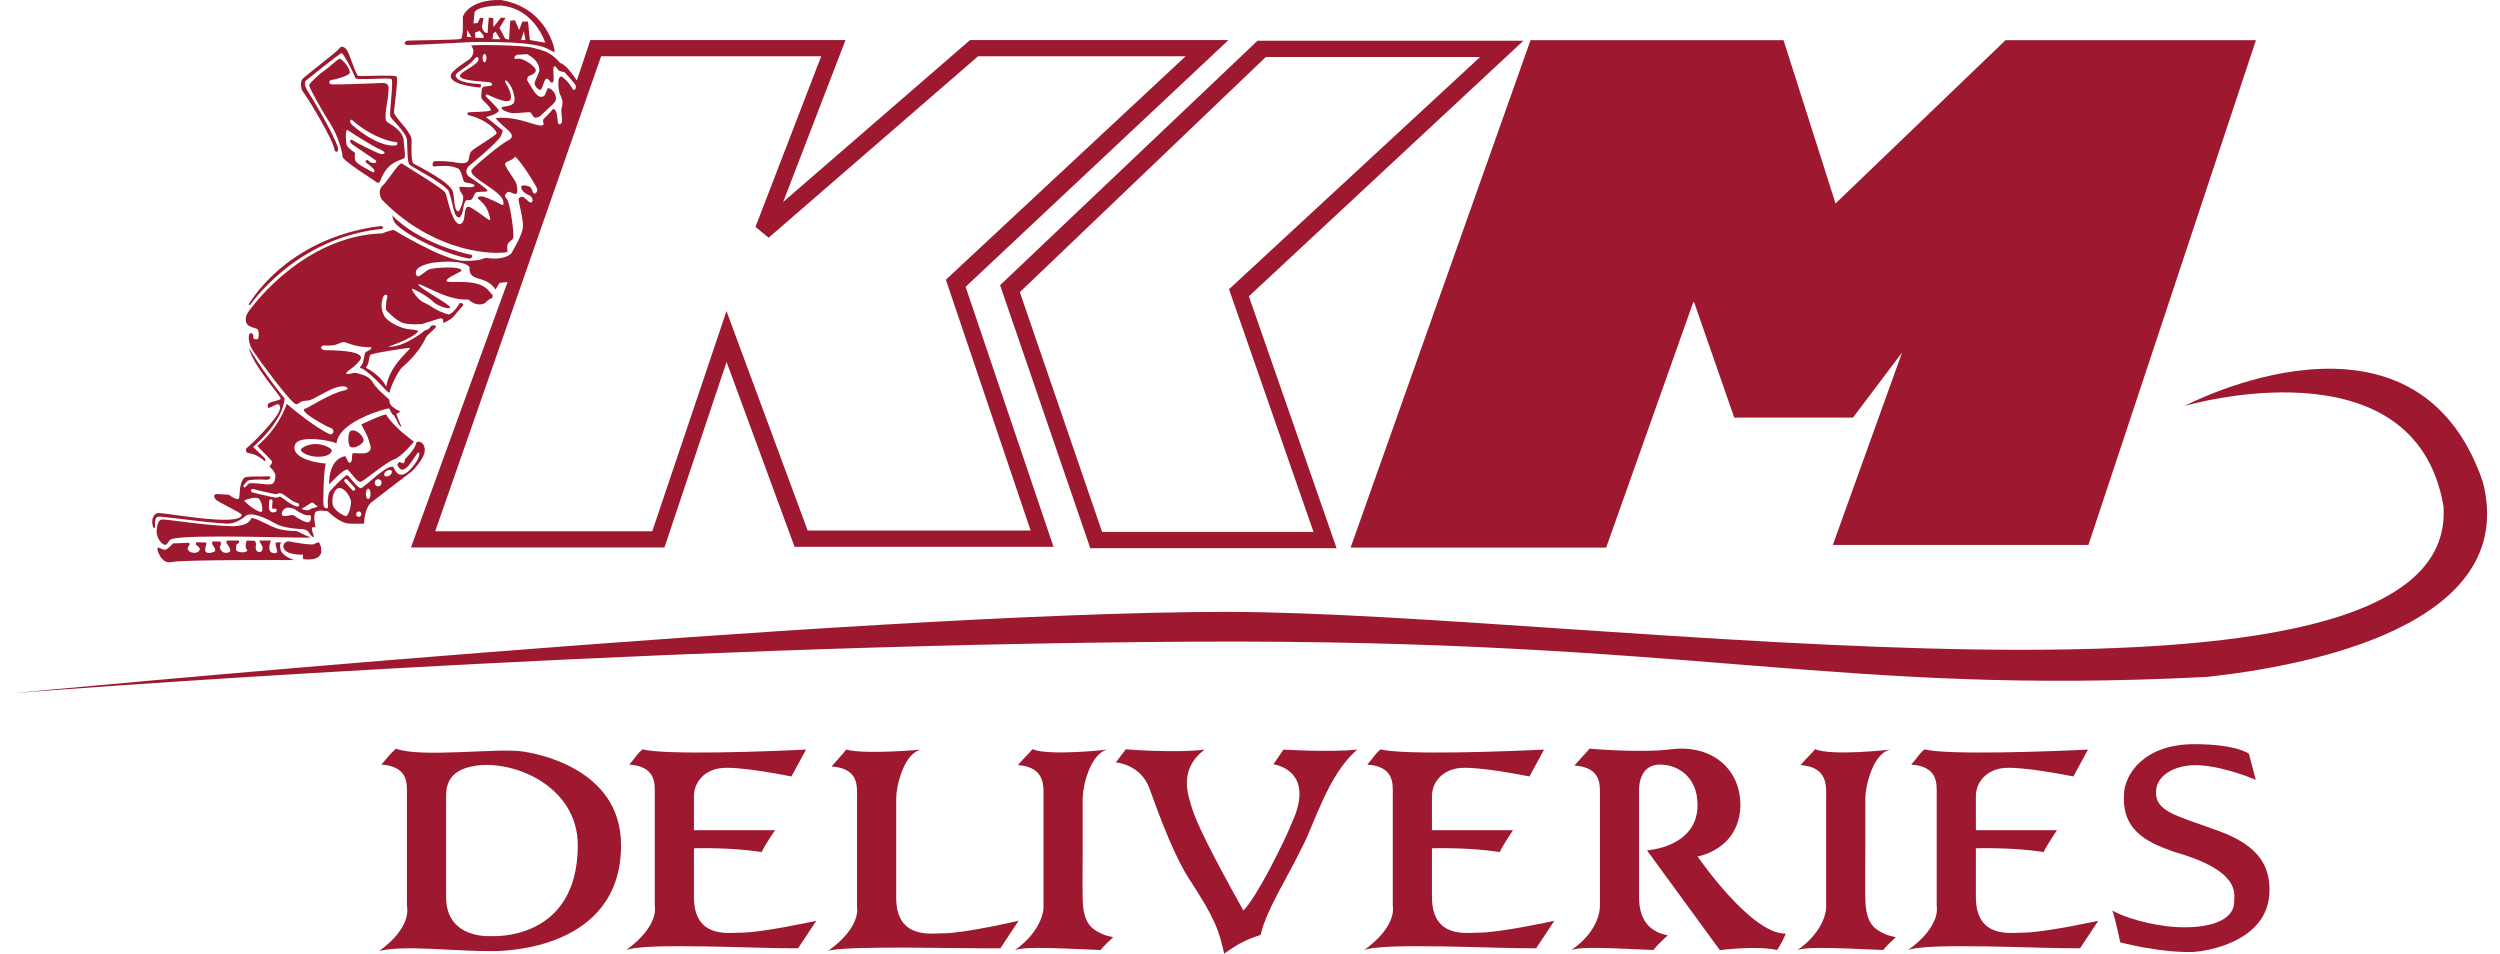
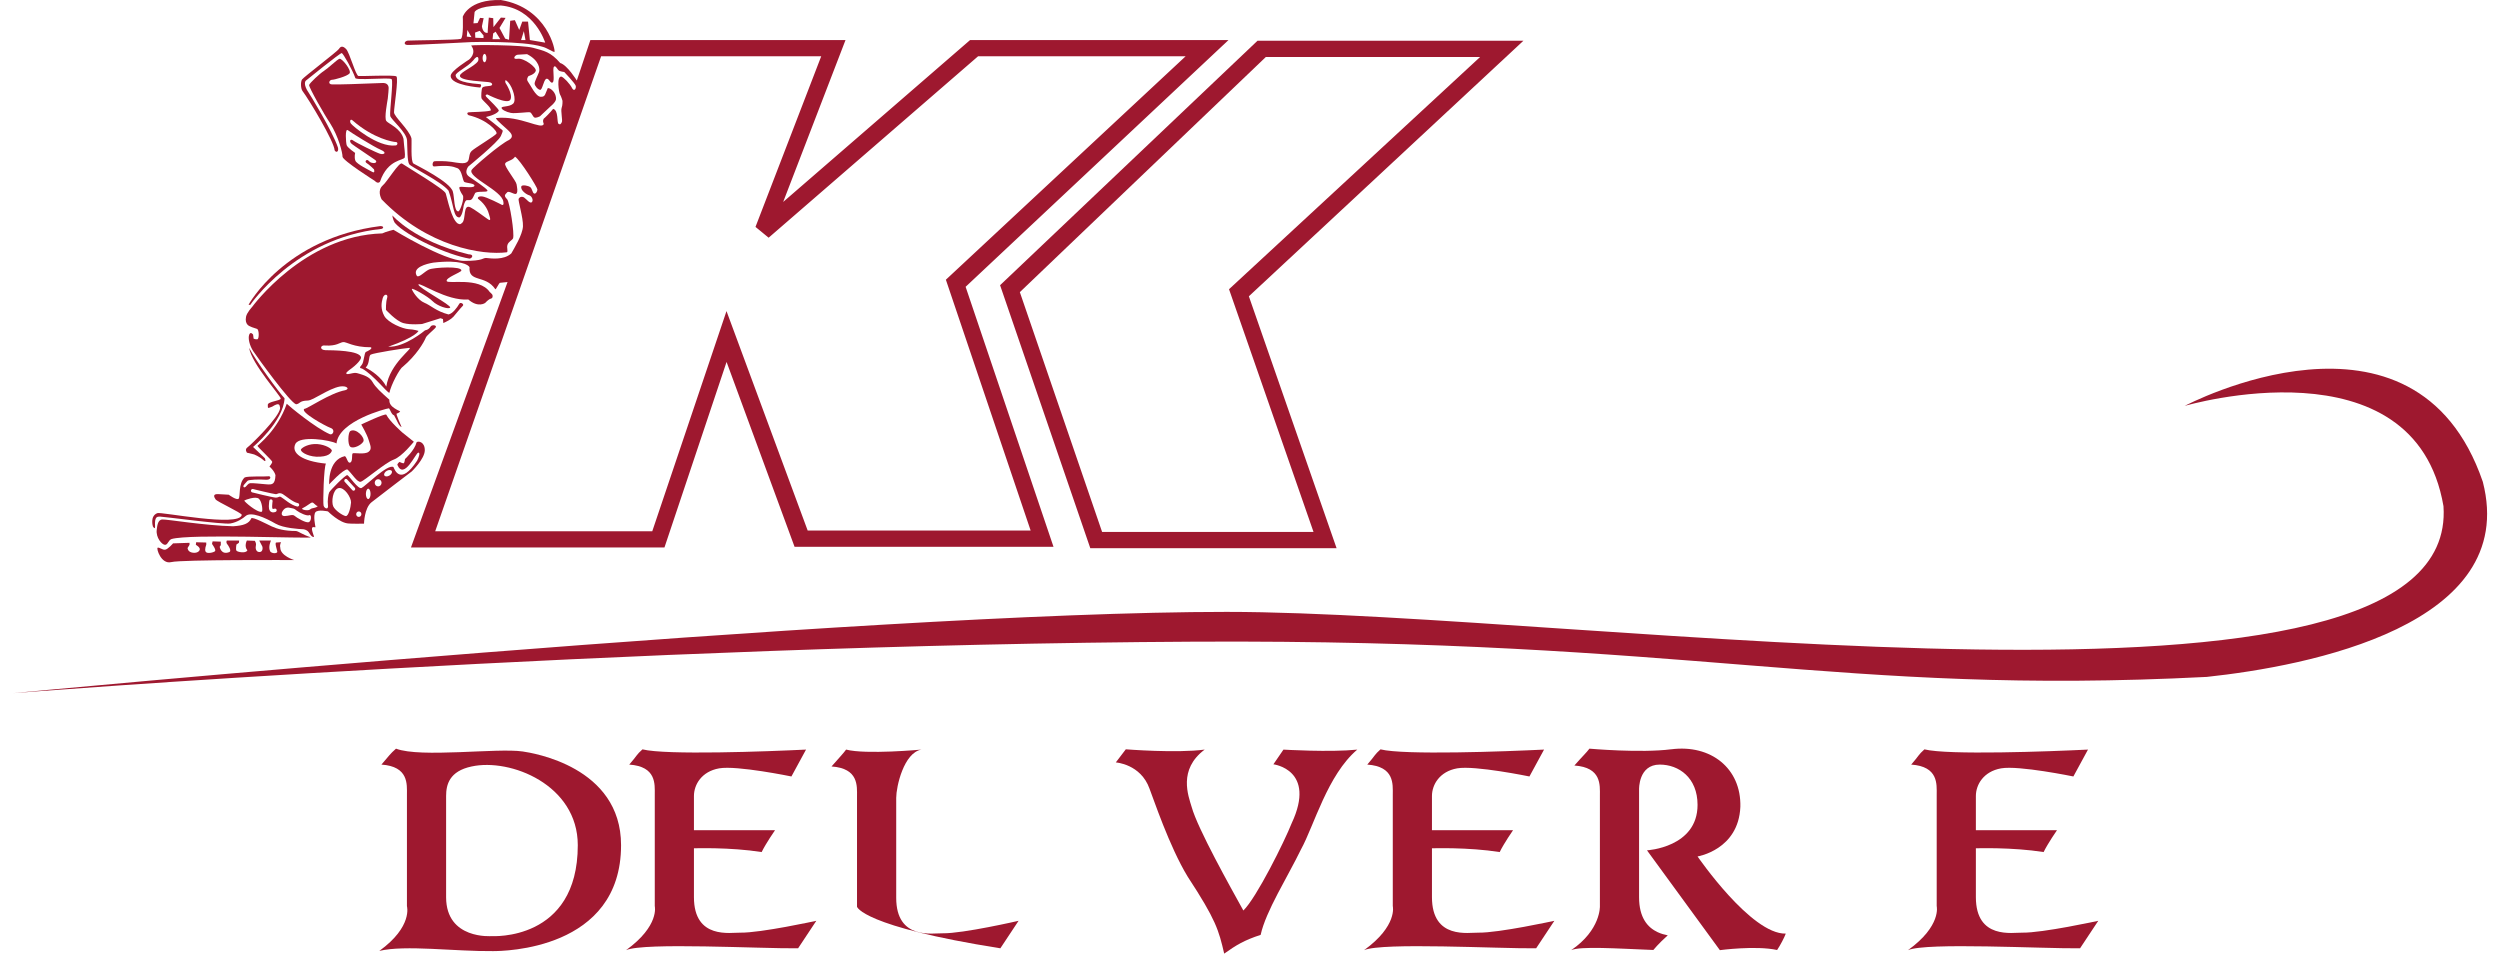
<svg xmlns="http://www.w3.org/2000/svg" width="97" height="37" viewBox="0 0 97 37" fill="none">
  <g clip-path="url(#clip0_948_648)">
    <path d="M20.279 29.157C19.289 29.012 16.319 29.412 15.365 29.048C15.117 29.267 15.117 29.303 14.799 29.666C15.86 29.739 15.789 30.43 15.789 30.83V35.158C15.789 35.158 16.025 35.951 14.717 36.896C15.708 36.654 17.68 36.921 19.13 36.903C19.519 36.903 24.097 36.867 24.097 32.793C24.097 29.739 20.65 29.212 20.279 29.157ZM19.077 36.321C19.077 36.321 17.309 36.467 17.309 34.812V30.884C17.309 30.448 17.433 29.921 18.299 29.739C19.802 29.412 22.418 30.448 22.418 32.793C22.418 36.539 19.077 36.321 19.077 36.321Z" fill="#9E182F" />
    <path d="M30.071 32.212C30.071 32.212 29.717 32.721 29.552 33.06C28.327 32.866 26.925 32.914 26.925 32.914V34.811C26.925 36.466 28.362 36.175 28.727 36.187C29.517 36.199 31.673 35.727 31.673 35.727L30.966 36.794C29.517 36.812 24.998 36.557 24.291 36.866C25.599 35.92 25.405 35.157 25.405 35.157V30.83C25.405 30.43 25.475 29.739 24.415 29.666C24.733 29.303 24.681 29.294 24.928 29.075C25.831 29.305 29.789 29.157 31.274 29.084L30.707 30.127C30.707 30.127 28.586 29.691 27.903 29.812C27.219 29.933 26.925 30.448 26.925 30.884V32.212H30.071Z" fill="#9E182F" />
    <path d="M79.811 32.212C79.811 32.212 79.457 32.721 79.292 33.06C78.067 32.866 76.664 32.914 76.664 32.914V34.811C76.664 36.466 78.102 36.175 78.467 36.187C79.257 36.199 81.413 35.727 81.413 35.727L80.706 36.794C79.257 36.812 74.738 36.557 74.031 36.866C75.339 35.92 75.144 35.157 75.144 35.157V30.83C75.144 30.43 75.215 29.739 74.154 29.666C74.473 29.303 74.421 29.294 74.668 29.075C75.571 29.305 79.529 29.157 81.014 29.084L80.447 30.127C80.447 30.127 78.326 29.691 77.642 29.812C76.959 29.933 76.664 30.448 76.664 30.884V32.212H79.811Z" fill="#9E182F" />
    <path d="M58.706 32.212C58.706 32.212 58.353 32.721 58.188 33.06C56.962 32.866 55.56 32.914 55.56 32.914V34.811C55.56 36.466 56.998 36.175 57.363 36.187C58.152 36.199 60.309 35.727 60.309 35.727L59.602 36.794C58.152 36.812 53.633 36.557 52.926 36.866C54.234 35.92 54.04 35.157 54.04 35.157V30.83C54.04 30.43 54.111 29.739 53.05 29.666C53.368 29.303 53.316 29.294 53.564 29.075C54.466 29.305 58.424 29.157 59.909 29.084L59.342 30.127C59.342 30.127 57.221 29.691 56.538 29.812C55.855 29.933 55.56 30.448 55.56 30.884V32.212H58.706Z" fill="#9E182F" />
-     <path d="M35.751 29.084C35.067 29.206 34.773 30.521 34.773 30.957V34.836C34.773 36.49 36.21 36.199 36.575 36.212C37.365 36.224 39.521 35.727 39.521 35.727L38.814 36.794C37.365 36.812 32.906 36.673 32.139 36.891C33.447 35.946 33.252 35.182 33.252 35.182V30.903C33.252 30.503 33.323 29.812 32.263 29.739C32.581 29.375 32.712 29.243 32.829 29.084C33.599 29.284 35.751 29.084 35.751 29.084Z" fill="#9E182F" />
-     <path d="M42.703 36.86C41.256 36.803 39.739 36.708 39.375 36.867C40.483 36.079 40.488 35.23 40.488 35.23V30.903C40.488 30.503 40.554 29.758 39.493 29.685C39.812 29.321 39.941 29.224 40.059 29.067C40.696 29.345 42.986 29.084 42.986 29.084C42.303 29.206 42.008 30.521 42.008 30.957V32.988C42.008 33.587 41.996 34.25 42.008 34.885C42.027 35.848 42.371 36.056 42.758 36.236C42.887 36.296 43.062 36.34 43.193 36.364C42.821 36.697 42.703 36.86 42.703 36.86Z" fill="#9E182F" />
-     <path d="M73.071 36.86C71.624 36.803 70.106 36.708 69.742 36.867C70.85 36.079 70.855 35.23 70.855 35.23V30.903C70.855 30.503 70.921 29.758 69.86 29.685C70.179 29.321 70.308 29.224 70.426 29.067C71.062 29.345 73.353 29.084 73.353 29.084C72.67 29.206 72.375 30.521 72.375 30.957V32.988C72.375 33.587 72.363 34.25 72.375 34.885C72.394 35.848 72.738 36.056 73.124 36.236C73.253 36.296 73.429 36.34 73.559 36.364C73.188 36.697 73.071 36.86 73.071 36.86Z" fill="#9E182F" />
+     <path d="M35.751 29.084C35.067 29.206 34.773 30.521 34.773 30.957V34.836C34.773 36.49 36.21 36.199 36.575 36.212C37.365 36.224 39.521 35.727 39.521 35.727L38.814 36.794C33.447 35.946 33.252 35.182 33.252 35.182V30.903C33.252 30.503 33.323 29.812 32.263 29.739C32.581 29.375 32.712 29.243 32.829 29.084C33.599 29.284 35.751 29.084 35.751 29.084Z" fill="#9E182F" />
    <path d="M46.74 29.084C45.645 29.23 43.681 29.073 43.681 29.073L43.293 29.582C43.293 29.582 44.259 29.642 44.601 30.6C44.742 30.952 45.367 32.843 46.085 34.019C47.181 35.691 47.287 36.091 47.499 37.001C47.959 36.673 48.277 36.479 48.913 36.273C49.114 35.352 49.95 34.044 50.481 32.952C50.987 32.031 51.507 30.067 52.662 29.085C51.613 29.194 49.798 29.085 49.798 29.085L49.408 29.655C49.408 29.655 51.093 29.861 50.115 31.946C49.844 32.637 48.748 34.843 48.242 35.328C47.747 34.431 46.474 32.164 46.238 31.316C46.108 30.88 45.703 29.861 46.74 29.085L46.74 29.084Z" fill="#9E182F" />
    <path d="M64.841 29.073C66.379 28.873 67.563 29.812 67.526 31.303C67.457 32.976 65.865 33.23 65.865 33.23C65.865 33.23 67.945 36.26 69.288 36.224C69.235 36.37 69.076 36.679 68.952 36.86C68.121 36.679 66.731 36.866 66.731 36.866L63.903 32.993C63.903 32.993 65.865 32.885 65.865 31.23C65.865 30.175 65.14 29.666 64.398 29.666C63.567 29.666 63.596 30.629 63.596 30.629V34.812C63.596 35.608 63.929 35.987 64.316 36.168C64.445 36.228 64.579 36.266 64.709 36.291C64.338 36.623 64.15 36.859 64.15 36.859C62.702 36.802 61.326 36.707 60.962 36.866C62.118 36.078 62.076 35.157 62.076 35.157V30.866C62.076 30.466 62.146 29.775 61.086 29.702C61.404 29.339 61.552 29.206 61.67 29.048C61.67 29.048 63.659 29.225 64.84 29.072L64.841 29.073Z" fill="#9E182F" />
-     <path d="M85.353 29.694C86.385 29.758 87.524 30.259 87.524 30.259L87.258 29.247C87.258 29.247 86.808 28.874 85.13 28.874C83.166 28.874 82.409 30.073 82.409 30.859C82.327 32.368 83.575 32.761 84.353 33.05C86.971 33.794 86.685 34.683 86.685 34.993C86.685 35.756 85.612 36.032 84.476 35.972C83.427 35.916 82.323 35.561 81.96 35.324C82.082 35.675 82.266 36.564 82.266 36.564C82.266 36.564 83.801 36.977 85.11 36.936C85.499 36.916 88.056 36.584 88.056 34.538C88.056 33.67 87.729 32.843 86.092 32.244C84.456 31.644 83.576 31.497 83.657 30.652C83.719 30.011 84.499 29.64 85.353 29.694Z" fill="#9E182F" />
    <path d="M47.666 1.554H37.639L30.387 7.836L32.806 1.554H22.907L22.38 3.124C22.38 3.124 22.007 2.52 21.736 2.445C21.363 2.009 21.1 1.97 20.685 1.855C20.271 1.741 18.358 1.733 18.28 1.766C18.513 2.068 18.201 2.311 18.201 2.311C18.201 2.311 17.464 2.763 17.487 2.95C17.486 3.316 18.634 3.397 18.634 3.397C18.634 3.397 18.721 3.269 18.614 3.264C17.789 3.207 17.695 3.042 17.679 2.928C17.663 2.813 18.143 2.604 18.36 2.345C18.562 2.068 18.592 2.294 18.544 2.378C18.407 2.579 17.863 2.797 17.847 2.931C17.798 3.157 18.918 3.157 19.024 3.199C19.131 3.241 19.114 3.325 19.002 3.333C18.89 3.342 18.765 3.352 18.72 3.397C18.674 3.442 18.666 3.773 18.681 3.81C18.72 3.911 19.097 4.185 19.035 4.291C18.838 4.347 18.263 4.344 18.183 4.358C18.103 4.372 18.127 4.442 18.182 4.47C18.908 4.64 19.313 5.1 19.264 5.184C19.216 5.268 18.44 5.729 18.303 5.855C18.167 5.981 18.241 6.184 18.131 6.28C18.022 6.375 17.772 6.319 17.514 6.28C17.256 6.241 16.932 6.249 16.854 6.257C16.777 6.265 16.747 6.475 16.854 6.458C17.367 6.409 17.561 6.45 17.747 6.525C17.933 6.601 17.944 7.02 18.021 7.062C18.098 7.104 18.455 7.115 18.404 7.218C18.352 7.321 17.856 7.213 17.828 7.262C17.802 7.313 17.878 7.469 17.955 7.576C18.031 7.682 17.854 8.202 17.782 8.202C17.614 8.21 17.633 7.64 17.572 7.441C17.483 7.062 16.167 6.419 16.045 6.347C15.923 6.274 15.985 5.484 15.964 5.364C15.865 5.017 15.29 4.528 15.288 4.358C15.286 4.188 15.47 3.028 15.38 2.964C15.29 2.9 14.023 2.962 13.911 2.95C13.8 2.939 13.567 2.042 13.427 1.9C13.286 1.758 13.207 1.808 13.15 1.9C13.094 1.992 11.777 2.995 11.718 3.085C11.66 3.174 11.666 3.436 11.737 3.531C11.999 3.877 12.971 5.5 12.983 5.832C13.051 5.947 13.152 5.88 13.111 5.721C12.903 5.101 12.03 3.665 11.908 3.486C11.763 3.215 11.867 3.129 11.867 3.129C11.867 3.129 13.206 2.042 13.261 2.059C13.317 2.076 13.681 2.718 13.783 3.018C13.759 3.14 15.125 2.989 15.196 3.073C15.267 3.157 15.11 4.355 15.141 4.498C15.172 4.64 15.782 5.134 15.794 5.453C15.806 5.771 15.803 6.254 15.875 6.368C15.946 6.483 17.117 7.036 17.403 7.397C17.615 7.983 17.589 8.444 17.828 8.436C17.948 8.37 17.99 7.983 17.99 7.983C17.99 7.983 18.031 7.824 18.079 7.783C18.127 7.74 18.206 7.791 18.279 7.749C18.351 7.707 18.375 7.598 18.431 7.498C18.488 7.397 18.924 7.48 18.914 7.397C18.903 7.313 18.336 6.953 18.213 6.86C17.973 6.702 18.173 6.458 18.173 6.458C18.173 6.458 19.332 5.514 19.435 5.274C19.537 5.034 19.518 5.078 19.436 5.006C19.353 4.934 18.943 4.606 18.852 4.54C19.226 4.456 19.343 4.335 19.354 4.291C19.365 4.246 18.999 3.886 18.888 3.777C18.777 3.668 18.91 3.665 18.91 3.665C18.91 3.665 19.696 4.073 19.803 3.866C19.91 3.66 19.615 3.219 19.615 3.219C19.615 3.219 19.547 3.001 19.721 3.196C19.896 3.391 20.053 3.891 19.909 4.023C19.765 4.154 19.478 4.112 19.461 4.179C19.445 4.246 19.642 4.347 19.822 4.381C20.003 4.414 20.501 4.335 20.567 4.358C20.633 4.381 20.672 4.528 20.736 4.559C20.8 4.59 20.949 4.514 20.949 4.514L21.377 4.112C21.377 4.112 21.537 3.989 21.57 3.866C21.603 3.601 21.349 3.397 21.253 3.42C21.148 3.643 21.169 3.765 20.975 3.755C20.78 3.744 20.575 3.283 20.488 3.174C20.4 3.065 20.51 2.95 20.51 2.95C20.51 2.95 20.75 2.886 20.788 2.749C20.825 2.612 20.322 2.24 20.088 2.28C19.853 2.319 19.979 2.129 20.088 2.123C20.197 2.118 20.311 2.109 20.45 2.101C20.938 2.353 20.951 2.69 20.915 2.794C20.88 2.898 20.743 3.157 20.743 3.241C20.742 3.325 20.864 3.473 20.954 3.486C21.045 3.5 21.087 3.118 21.191 3.062C21.295 3.006 21.357 3.268 21.445 3.196C21.534 3.124 21.429 2.682 21.491 2.593C21.552 2.503 21.631 2.718 21.703 2.749C21.774 2.78 21.894 2.794 21.894 2.794C21.894 2.794 22.315 3.235 22.339 3.33C22.362 3.426 22.29 3.558 22.21 3.442C22.107 3.233 21.872 3.006 21.787 2.973C21.582 2.939 21.685 3.598 21.73 3.668C21.775 3.738 21.825 3.911 21.825 3.911C21.825 3.911 21.833 4.078 21.791 4.188C21.751 4.297 21.835 4.676 21.8 4.738C21.765 4.8 21.746 4.852 21.672 4.805C21.598 4.757 21.68 4.28 21.462 4.224C21.328 4.389 21.157 4.559 21.098 4.604C21.055 4.674 21.068 4.727 21.097 4.805C21.045 5.067 20.186 4.472 19.246 4.581C19.227 4.649 19.675 4.994 19.797 5.14C19.919 5.285 19.844 5.366 19.753 5.43C19.414 5.578 18.324 6.525 18.3 6.592C18.139 6.877 19.47 7.389 19.529 7.822C19.57 8.025 19.443 7.933 19.443 7.933C19.443 7.933 18.873 7.634 18.7 7.62C18.527 7.607 18.513 7.698 18.572 7.732C18.845 7.941 18.945 8.198 18.973 8.313C19.033 8.511 19.054 8.598 18.909 8.492C18.762 8.386 18.383 8.106 18.251 8.044C17.951 7.9 18.091 8.52 17.929 8.648C17.851 8.713 17.849 8.712 17.758 8.67C17.509 8.495 17.361 7.707 17.295 7.508C17.275 7.355 15.704 6.427 15.598 6.346C15.492 6.265 15.009 7.07 14.849 7.196C14.64 7.389 14.77 7.656 14.804 7.732C16.594 9.584 18.723 9.911 19.669 9.788C19.722 9.743 19.651 9.62 19.691 9.497C19.732 9.375 19.87 9.321 19.905 9.251C19.973 9.09 19.776 7.849 19.678 7.732C19.525 7.582 19.605 7.548 19.677 7.464C19.749 7.38 19.983 7.587 20.041 7.508C20.1 7.43 20.064 7.29 20.043 7.151C20.022 7.012 19.556 6.452 19.6 6.346C19.643 6.241 19.877 6.243 19.984 6.079C20.186 6.207 20.851 7.272 20.851 7.352C20.85 7.43 20.786 7.536 20.722 7.508C20.659 7.481 20.649 7.321 20.575 7.262C20.501 7.205 20.288 7.164 20.234 7.218C20.164 7.372 20.435 7.553 20.531 7.576C20.627 7.598 20.711 7.771 20.636 7.843C20.561 7.916 20.426 7.724 20.338 7.665C20.251 7.607 20.16 7.645 20.125 7.71C20.09 7.774 20.306 8.458 20.291 8.782C20.276 9.106 19.949 9.636 19.839 9.832C19.545 10.104 19.037 10.025 18.875 10.011C18.713 9.998 18.783 10.125 18.006 10.123C17.23 10.12 15.267 8.916 15.267 8.916C15.267 8.916 14.968 8.989 14.832 9.056C11.798 9.14 9.782 11.91 9.782 11.91C9.782 11.91 9.576 12.131 9.546 12.29C9.516 12.45 9.55 12.539 9.608 12.603C9.667 12.668 9.882 12.734 9.97 12.76C10.057 12.785 10.058 13.145 9.989 13.162C9.919 13.178 9.84 13.139 9.84 13.139L9.82 12.983C9.82 12.983 9.724 12.846 9.67 12.983C9.617 13.12 9.679 13.405 9.83 13.631C9.98 13.857 11.249 15.614 11.488 15.687C11.664 15.659 11.6 15.55 11.944 15.541C12.155 15.536 12.736 15.081 13.191 14.996C13.455 14.955 13.582 15.089 13.398 15.139C12.807 15.248 11.943 15.854 11.806 15.865C11.638 15.985 12.625 16.532 12.825 16.603C13.024 16.672 12.916 16.89 12.803 16.849C12.251 16.614 11.211 15.754 11.126 15.665C10.765 16.706 10.009 17.264 9.991 17.296C9.972 17.326 10.565 17.862 10.562 17.922C10.559 17.98 10.455 18.1 10.455 18.1C10.455 18.1 10.643 18.262 10.688 18.435C10.675 18.801 10.558 18.809 10.345 18.792C10.133 18.776 9.784 18.736 9.707 18.747C9.63 18.759 9.603 18.82 9.536 18.882C9.47 18.943 9.424 18.89 9.451 18.837C9.478 18.785 9.563 18.708 9.601 18.658C9.638 18.608 10.067 18.594 10.303 18.613C10.54 18.634 10.52 18.459 10.411 18.48C10.302 18.499 9.639 18.465 9.495 18.524C9.239 18.75 9.335 19.281 9.257 19.351C9.18 19.421 8.875 19.195 8.875 19.195C8.875 19.195 8.617 19.183 8.491 19.173C8.247 19.153 8.297 19.275 8.363 19.374C8.429 19.471 9.356 19.887 9.382 19.977C9.294 20.469 6.224 19.845 6.104 19.91C5.808 20.024 5.932 20.424 5.932 20.424C5.932 20.424 6.019 20.58 6.016 20.424C5.992 20.033 6.101 20.046 6.21 20.044C6.319 20.041 8.659 20.356 8.933 20.312C9.208 20.267 9.433 20.108 9.531 20.021C9.736 19.84 10.286 20.083 10.692 20.318C10.998 20.494 11.609 20.528 11.776 20.535C11.82 20.538 11.855 20.558 11.896 20.577C12.016 20.636 12.038 20.828 12.174 20.837C12.218 20.84 12.04 20.511 12.128 20.46C12.181 20.43 12.253 20.491 12.237 20.432C12.237 20.432 12.141 19.991 12.24 19.873C12.339 19.756 12.725 19.843 12.725 19.843C12.725 19.843 13.182 20.301 13.531 20.312C13.637 20.326 14.124 20.318 14.124 20.318C14.124 20.318 14.133 19.714 14.415 19.488C14.699 19.263 15.978 18.29 15.978 18.29C15.978 18.29 16.478 17.806 16.482 17.474C16.486 17.142 16.226 17.097 16.164 17.161C16.085 17.477 15.714 17.81 15.714 17.81C15.714 17.81 15.697 17.952 15.668 17.971C15.638 17.991 15.501 17.922 15.501 17.922C15.501 17.922 15.434 17.968 15.415 18.032C15.673 18.642 16.127 17.583 16.226 17.563C16.324 17.544 16.241 17.773 16.182 17.877C15.528 18.868 15.31 18.214 15.265 18.122C15.037 17.988 14.163 18.879 14.027 18.935C13.891 18.992 13.545 18.454 13.476 18.435C13.407 18.416 12.811 19.027 12.773 19.103C12.735 19.178 12.702 19.457 12.723 19.58C12.762 19.807 12.586 19.733 12.555 19.619C12.524 19.505 12.565 18.088 12.648 17.988C11.709 17.896 11.293 17.575 11.459 17.228C11.627 16.883 12.828 17.077 13.056 17.206C13.146 16.329 14.986 15.851 15.085 15.843C15.127 15.84 15.179 16.09 15.291 16.115C15.405 16.313 15.475 16.537 15.582 16.57C15.36 16.067 15.385 16.053 15.385 16.053C15.441 16.025 15.506 16.007 15.526 15.96C15.143 15.785 15.102 15.65 15.107 15.508C14.771 15.207 14.572 15.03 14.454 14.821C14.335 14.612 14.098 14.552 13.941 14.502C13.785 14.453 13.774 14.46 13.58 14.502C13.385 14.545 13.402 14.468 13.538 14.368C13.874 14.134 14.006 13.946 14.008 13.877C13.989 13.589 12.869 13.591 12.627 13.587C12.384 13.581 12.422 13.368 12.627 13.407C13.056 13.43 13.178 13.293 13.309 13.273C13.44 13.254 13.704 13.477 14.393 13.474C14.468 13.531 14.278 13.616 14.201 13.653C14.124 13.69 14.127 14.066 14.028 14.167C13.93 14.268 13.969 14.284 14.049 14.301C14.503 14.553 15.023 15.248 15.109 15.24C15.172 14.93 15.507 14.301 15.624 14.234C16.159 13.782 16.446 13.287 16.524 13.095C16.555 13.019 16.781 12.839 16.888 12.727C16.994 12.615 16.757 12.582 16.707 12.671C16.631 12.805 16.493 12.816 16.493 12.816C16.493 12.816 15.703 13.486 15.064 13.453C16.151 13.073 16.238 12.839 16.238 12.839C16.238 12.839 16.078 12.783 15.855 12.772C15.631 12.76 15.058 12.526 14.91 12.258C14.762 11.99 14.796 11.744 14.85 11.565C14.903 11.386 15.074 11.397 15.02 11.565C14.966 11.732 14.975 12.023 14.975 12.023C14.975 12.023 15.367 12.458 15.654 12.537C15.941 12.615 16.377 12.571 16.377 12.571L17.091 12.347L17.187 12.38L17.201 12.535C17.33 12.476 17.484 12.405 17.592 12.29C17.592 12.29 17.892 11.927 17.956 11.866C18.02 11.804 17.877 11.714 17.828 11.776C17.724 11.955 17.558 12.17 17.401 12.201C16.917 12.073 16.711 11.846 16.464 11.746C16.217 11.645 15.995 11.293 15.979 11.217C15.964 11.142 16.606 11.502 16.786 11.687C16.966 11.871 17.407 12.019 17.466 11.933C17.525 11.846 16.203 11.145 16.236 11.039C16.268 10.932 17.334 11.687 18.17 11.62C18.554 11.955 18.824 11.754 18.824 11.754C18.824 11.754 18.952 11.609 19.048 11.586C19.144 11.564 19.107 11.441 19.107 11.441C19.107 11.441 19.07 11.385 19.001 11.329C18.594 10.737 17.38 11.033 17.332 10.905C17.285 10.777 17.871 10.575 17.899 10.502C17.947 10.313 16.824 10.374 16.643 10.458C16.462 10.542 16.253 10.793 16.173 10.703C15.978 10.38 16.543 10.234 16.814 10.19C17.874 10.067 18.176 10.278 18.218 10.368C18.173 10.972 18.829 10.648 19.215 11.217C19.235 11.274 19.365 10.955 19.407 10.972L19.693 10.943L15.945 21.242H25.781L28.191 14.043L30.829 21.216H40.876L37.466 11.128L47.666 1.554ZM18.799 2.415C18.758 2.415 18.725 2.342 18.725 2.253C18.726 2.164 18.759 2.091 18.8 2.091C18.842 2.091 18.875 2.164 18.874 2.253C18.873 2.342 18.84 2.415 18.799 2.415ZM15.008 18.267C15.089 18.222 15.175 18.227 15.202 18.279C15.228 18.33 15.184 18.409 15.104 18.455C15.023 18.5 14.937 18.495 14.911 18.443C14.885 18.392 14.928 18.313 15.008 18.267ZM14.672 18.593C14.746 18.593 14.805 18.655 14.805 18.733C14.804 18.81 14.745 18.872 14.671 18.872C14.598 18.872 14.539 18.81 14.539 18.733C14.539 18.655 14.599 18.593 14.672 18.593ZM14.288 18.961C14.338 18.961 14.378 19.051 14.377 19.163C14.377 19.273 14.336 19.363 14.286 19.363C14.236 19.363 14.196 19.273 14.196 19.163C14.197 19.051 14.238 18.961 14.288 18.961ZM13.922 19.844C13.978 19.844 14.023 19.892 14.022 19.95C14.022 20.009 13.977 20.056 13.921 20.056C13.864 20.056 13.82 20.009 13.82 19.95C13.82 19.892 13.866 19.844 13.922 19.844ZM13.378 18.6C13.39 18.588 13.406 18.581 13.422 18.581C13.438 18.581 13.455 18.588 13.468 18.602L13.765 18.926C13.789 18.953 13.788 18.995 13.762 19.021C13.75 19.033 13.734 19.04 13.718 19.04C13.701 19.04 13.684 19.032 13.672 19.019L13.375 18.695C13.351 18.669 13.352 18.626 13.378 18.6ZM13.133 18.939C13.357 18.883 13.632 19.308 13.62 19.498C13.609 19.687 13.521 20.034 13.415 20.023C13.309 20.011 13.001 19.81 12.928 19.643C12.854 19.475 12.909 18.995 13.133 18.939ZM10.159 19.855C9.989 19.911 9.449 19.442 9.48 19.42C9.512 19.397 9.918 19.24 10.045 19.352C10.172 19.464 10.202 19.833 10.159 19.855ZM10.696 19.86C10.691 19.862 10.655 19.88 10.602 19.881H10.599C10.561 19.881 10.509 19.867 10.472 19.82C10.431 19.762 10.434 19.701 10.431 19.637C10.432 19.586 10.436 19.535 10.441 19.496C10.445 19.458 10.449 19.432 10.45 19.43C10.455 19.398 10.482 19.375 10.512 19.375C10.516 19.375 10.52 19.375 10.524 19.376C10.554 19.381 10.577 19.409 10.577 19.441C10.577 19.445 10.576 19.449 10.576 19.453C10.576 19.453 10.571 19.478 10.568 19.513C10.564 19.548 10.559 19.594 10.559 19.637V19.648C10.559 19.684 10.564 19.716 10.569 19.729C10.57 19.733 10.571 19.734 10.571 19.734C10.578 19.743 10.586 19.746 10.603 19.746C10.613 19.746 10.625 19.744 10.633 19.742C10.642 19.739 10.645 19.738 10.645 19.738C10.654 19.734 10.662 19.732 10.671 19.732C10.695 19.732 10.719 19.747 10.729 19.772C10.733 19.781 10.735 19.79 10.735 19.799C10.735 19.825 10.72 19.849 10.696 19.86ZM11.988 20.257C11.881 20.313 11.499 20.079 11.425 20.011C11.351 19.944 11.191 20.023 11.042 20.023C10.893 20.023 10.936 19.889 10.936 19.889C10.936 19.889 11.022 19.654 11.225 19.699C11.427 19.743 11.395 19.721 11.511 19.81C11.628 19.9 11.915 20.034 12 19.989C12.085 19.944 12.095 20.202 11.988 20.257ZM11.735 19.721C11.916 19.632 12.045 19.509 12.108 19.498C12.173 19.486 12.257 19.643 12.331 19.632C12.256 19.732 12.119 19.687 12.033 19.765C11.947 19.843 11.649 19.764 11.735 19.721ZM11.556 19.521C11.587 19.527 11.608 19.555 11.608 19.587C11.608 19.591 11.608 19.595 11.607 19.6C11.601 19.632 11.574 19.654 11.544 19.654C11.54 19.654 11.536 19.654 11.532 19.653C11.281 19.6 11.014 19.346 10.908 19.288C10.879 19.272 10.864 19.269 10.855 19.269C10.844 19.269 10.834 19.273 10.81 19.284C10.786 19.294 10.75 19.308 10.705 19.308C10.67 19.306 10.6 19.294 10.51 19.275C10.42 19.256 10.312 19.231 10.203 19.206C10.096 19.18 9.992 19.155 9.915 19.136C9.837 19.117 9.786 19.105 9.786 19.105C9.757 19.097 9.737 19.071 9.737 19.04C9.737 19.035 9.738 19.03 9.739 19.024C9.746 18.993 9.773 18.972 9.802 18.972C9.807 18.972 9.812 18.973 9.817 18.974C9.817 18.974 9.867 18.987 9.944 19.006C10.021 19.025 10.125 19.05 10.232 19.075C10.44 19.124 10.674 19.174 10.704 19.174H10.705C10.727 19.173 10.74 19.169 10.762 19.159C10.783 19.15 10.813 19.135 10.855 19.135C10.891 19.135 10.929 19.147 10.97 19.17C11.034 19.209 11.132 19.287 11.238 19.361C11.344 19.434 11.458 19.503 11.556 19.521ZM15.878 13.497C16.065 13.486 15.125 14.089 14.988 15C14.803 14.631 14.384 14.363 14.188 14.262C14.359 14.1 14.285 13.821 14.386 13.759C14.488 13.698 15.692 13.508 15.878 13.497ZM39.989 20.585H31.338L28.188 12.07L25.308 20.612H16.886L23.323 2.184H31.863L29.313 8.804L29.823 9.223L37.949 2.184H46.002L36.7 10.853L39.989 20.585Z" fill="#9E182F" />
    <path d="M10.548 20.427C10.348 20.334 9.815 20.049 9.751 20.109C9.662 20.318 9.446 20.394 9.047 20.419C7.938 20.394 6.479 20.144 6.295 20.156C6.111 20.167 6.099 20.43 6.081 20.558C6.044 20.863 6.28 21.13 6.397 21.139C6.514 21.147 6.52 20.968 6.654 20.915C7.37 20.703 12.01 20.909 12.06 20.848C11.72 20.737 11.612 20.628 11.487 20.603C11.034 20.603 10.747 20.519 10.549 20.427H10.548Z" fill="#9E182F" />
    <path d="M19.438 0.001C18.172 -0.033 17.956 0.649 17.956 0.649C17.956 0.649 17.994 1.465 17.877 1.509C17.76 1.554 15.95 1.565 15.823 1.576C15.695 1.588 15.641 1.733 15.801 1.744C15.961 1.756 18.292 1.633 18.292 1.633C18.292 1.633 20.272 1.576 21.037 1.811C21.228 1.856 21.472 2.035 21.515 2.012C21.557 1.99 21.257 0.303 19.438 0.001ZM18.112 1.42L18.134 1.163L18.293 1.442L18.112 1.42ZM18.761 1.476L18.442 1.465L18.432 1.264L18.613 1.197L18.761 1.376V1.476H18.761ZM19.112 1.521L19.134 1.298L19.23 1.23L19.41 1.521H19.112ZM20.218 1.554L20.326 1.208L20.389 1.554H20.218ZM20.559 1.554L20.488 0.839H20.264L20.146 1.163L19.977 0.783L19.796 0.806L19.75 1.543L19.601 1.499L19.38 1.085L19.616 0.694L19.435 0.683L19.146 1.052L19.137 0.705L18.966 0.683C18.966 0.683 18.922 1.118 18.922 1.275C18.719 1.298 18.699 1.017 18.699 1.017L18.765 0.705L18.626 0.694L18.529 0.895L18.37 0.906L18.414 0.471C18.414 0.471 18.48 0.236 19.427 0.213C20.746 0.326 21.154 1.655 21.154 1.655L20.559 1.554Z" fill="#9E182F" />
    <path d="M15.656 5.387C15.551 4.974 15.073 4.806 14.989 4.694C14.904 4.582 15.024 3.968 15.046 3.823C15.068 3.677 15.079 3.432 15.079 3.432C15.079 3.432 15.102 3.23 14.878 3.219C14.038 3.253 13.047 3.287 12.877 3.275C12.707 3.264 12.782 3.096 12.878 3.096C12.974 3.096 13.464 2.962 13.56 2.851C13.657 2.739 13.265 2.248 13.169 2.281C13.074 2.314 12.731 2.649 12.571 2.75C12.411 2.851 12.016 3.219 11.994 3.297C11.972 3.376 12.616 4.504 12.796 4.761C13.144 5.309 13.291 5.934 13.29 6.08C13.29 6.225 14.542 7.018 14.542 7.018C14.542 7.018 14.658 7.152 14.743 7.051C15.045 6.158 15.684 6.236 15.706 6.101C15.728 5.967 15.686 5.778 15.656 5.387ZM14.748 5.967C14.6 5.923 13.824 5.543 13.707 5.454C13.591 5.364 13.527 5.487 13.654 5.588C13.781 5.688 14.184 5.945 14.534 6.191C14.662 6.269 14.576 6.336 14.491 6.326C14.406 6.314 14.374 6.314 14.3 6.236C14.226 6.158 14.13 6.27 14.225 6.326C14.321 6.381 14.511 6.571 14.511 6.571C14.511 6.571 14.564 6.739 14.447 6.671C14.33 6.605 13.842 6.37 13.789 6.236C13.737 6.102 13.78 5.934 13.78 5.934C13.78 5.934 13.483 5.733 13.451 5.633C13.42 5.532 13.38 4.962 13.497 5.052C13.614 5.141 14.505 5.7 14.771 5.811C15.036 5.923 14.897 6.012 14.748 5.967ZM15.346 5.644C14.654 5.722 13.678 4.884 13.615 4.794C13.552 4.705 13.595 4.593 13.68 4.672C14.496 5.387 15.262 5.51 15.357 5.51C15.452 5.51 15.431 5.644 15.346 5.644Z" fill="#9E182F" />
    <path d="M15.226 8.359C15.226 8.359 15.226 8.492 15.321 8.65C15.787 9.175 17.39 9.901 18.22 10.035C18.316 10.024 18.412 9.867 18.178 9.867C16.062 9.353 15.226 8.359 15.226 8.359Z" fill="#9E182F" />
    <path d="M14.777 8.884C11.455 9.241 9.708 11.833 9.708 11.833L9.644 11.822C9.644 11.822 11.051 9.241 14.757 8.772C14.927 8.772 14.873 8.884 14.777 8.884Z" fill="#9E182F" />
    <path d="M9.668 13.498C9.9 13.967 10.841 15.252 11.041 15.453C10.995 16.358 9.819 17.342 9.819 17.342L10.275 17.777C10.275 17.777 10.359 17.978 10.211 17.845C10.062 17.711 9.86 17.632 9.86 17.632L9.584 17.565C9.584 17.565 9.478 17.442 9.607 17.353C9.735 17.264 10.836 16.191 10.87 15.834C10.849 15.688 10.828 15.611 10.561 15.778C10.359 15.856 10.401 15.845 10.391 15.711C10.381 15.577 10.881 15.555 10.892 15.465C10.903 15.376 9.76 14.113 9.667 13.499L9.668 13.498Z" fill="#9E182F" />
    <path d="M12.873 17.498C12.905 17.42 12.63 17.252 12.31 17.23C11.991 17.208 11.735 17.352 11.681 17.431C11.628 17.51 11.894 17.699 12.276 17.721C12.755 17.733 12.841 17.576 12.873 17.498Z" fill="#9E182F" />
    <path d="M13.591 16.727C13.505 16.783 13.481 17.229 13.587 17.33C13.693 17.431 14.024 17.274 14.099 17.129C14.174 16.983 13.814 16.592 13.591 16.726V16.727Z" fill="#9E182F" />
    <path d="M14.988 16.09C14.956 16.023 14.017 16.47 14.017 16.47C14.017 16.47 14.239 16.85 14.301 17.062C14.364 17.274 14.449 17.419 14.299 17.532C14.15 17.643 13.756 17.564 13.692 17.587C13.629 17.61 13.701 17.889 13.595 17.944C13.488 18 13.468 17.754 13.383 17.698C12.712 17.844 12.772 18.793 12.772 18.793C12.772 18.793 13.306 18.212 13.476 18.212C13.657 18.369 13.857 18.726 13.996 18.692C14.135 18.659 14.957 17.944 15.277 17.832C15.597 17.72 16.057 17.139 16.057 17.139L15.612 16.782C15.612 16.782 15.114 16.346 14.988 16.089V16.09Z" fill="#9E182F" />
    <path d="M10.909 21.04C10.909 21.04 10.792 21.04 10.717 21.05C10.643 21.062 10.769 21.375 10.758 21.419C10.747 21.464 10.598 21.497 10.492 21.408C10.386 21.229 10.515 20.972 10.515 20.972H10.058C10.058 20.972 10.142 21.128 10.174 21.195C10.205 21.263 10.194 21.43 10.056 21.419C9.917 21.408 9.908 21.251 9.929 21.162C9.951 21.073 9.887 20.984 9.887 20.984L9.579 20.972C9.579 20.972 9.461 21.195 9.598 21.352C9.544 21.486 9.204 21.419 9.172 21.363C9.141 21.307 9.173 21.128 9.173 21.128L9.269 21.061L9.28 20.972H8.802C8.802 20.972 8.759 21.039 8.811 21.105C8.864 21.172 8.991 21.362 8.905 21.418C8.575 21.553 8.524 21.217 8.524 21.217L8.567 21.15V21.016L8.248 21.005L8.226 21.105C8.226 21.105 8.396 21.329 8.343 21.385C8.289 21.44 8.033 21.497 7.98 21.407C7.927 21.318 8.003 21.139 8.003 21.139V21.05L7.61 21.039L7.599 21.14C7.599 21.14 7.79 21.24 7.746 21.341C7.703 21.442 7.554 21.474 7.416 21.43C7.278 21.385 7.278 21.262 7.278 21.262L7.353 21.139V21.061L6.715 21.083C6.715 21.083 6.511 21.318 6.405 21.329C6.298 21.34 6.181 21.228 6.118 21.251C6.054 21.273 6.253 21.91 6.647 21.809C7.042 21.709 11.415 21.731 11.415 21.731C11.415 21.731 10.873 21.563 10.875 21.25C10.844 21.127 10.908 21.038 10.908 21.038L10.909 21.04Z" fill="#9E182F" />
-     <path d="M12.378 21.04C12.378 21.04 12.303 21.04 12.197 21.107C12.09 21.174 11.335 21.029 11.218 21.006C11.101 20.984 10.983 21.107 10.993 21.196C11.002 21.554 11.758 21.52 11.758 21.52C11.758 21.52 11.736 21.654 11.778 21.699C12.811 21.799 12.378 21.04 12.378 21.04Z" fill="#9E182F" />
    <path d="M59.109 1.58H48.792L38.803 11.066L42.303 21.269H51.859L48.456 11.496L59.109 1.58ZM50.964 20.638H42.761L39.57 11.335L49.115 2.211H57.428L47.686 11.222L50.964 20.638Z" fill="#9E182F" />
    <path d="M84.766 15.749C84.766 15.749 93.692 13.12 94.807 19.64C95.449 28.998 61.615 23.741 47.592 23.741C33.569 23.741 0.5 26.895 0.5 26.895C0.5 26.895 24.308 25.015 46.304 24.897C65.867 24.792 71.237 27 85.624 26.264C89.552 25.843 97.772 24.266 96.333 18.693C93.7 11.017 84.766 15.749 84.766 15.749V15.749Z" fill="#9E182F" />
-     <path d="M87.531 1.559H77.815L71.219 7.894L69.201 1.559H59.385L52.403 21.248H62.319L65.715 11.68L67.288 16.202H71.896L73.8 13.678L71.114 21.143H81.031L87.531 1.559Z" fill="#9E182F" />
  </g>
  <defs>
    <clipPath id="clip0_948_648">
      <rect width="96" height="37" fill="white" transform="translate(0.5)" />
    </clipPath>
  </defs>
</svg>